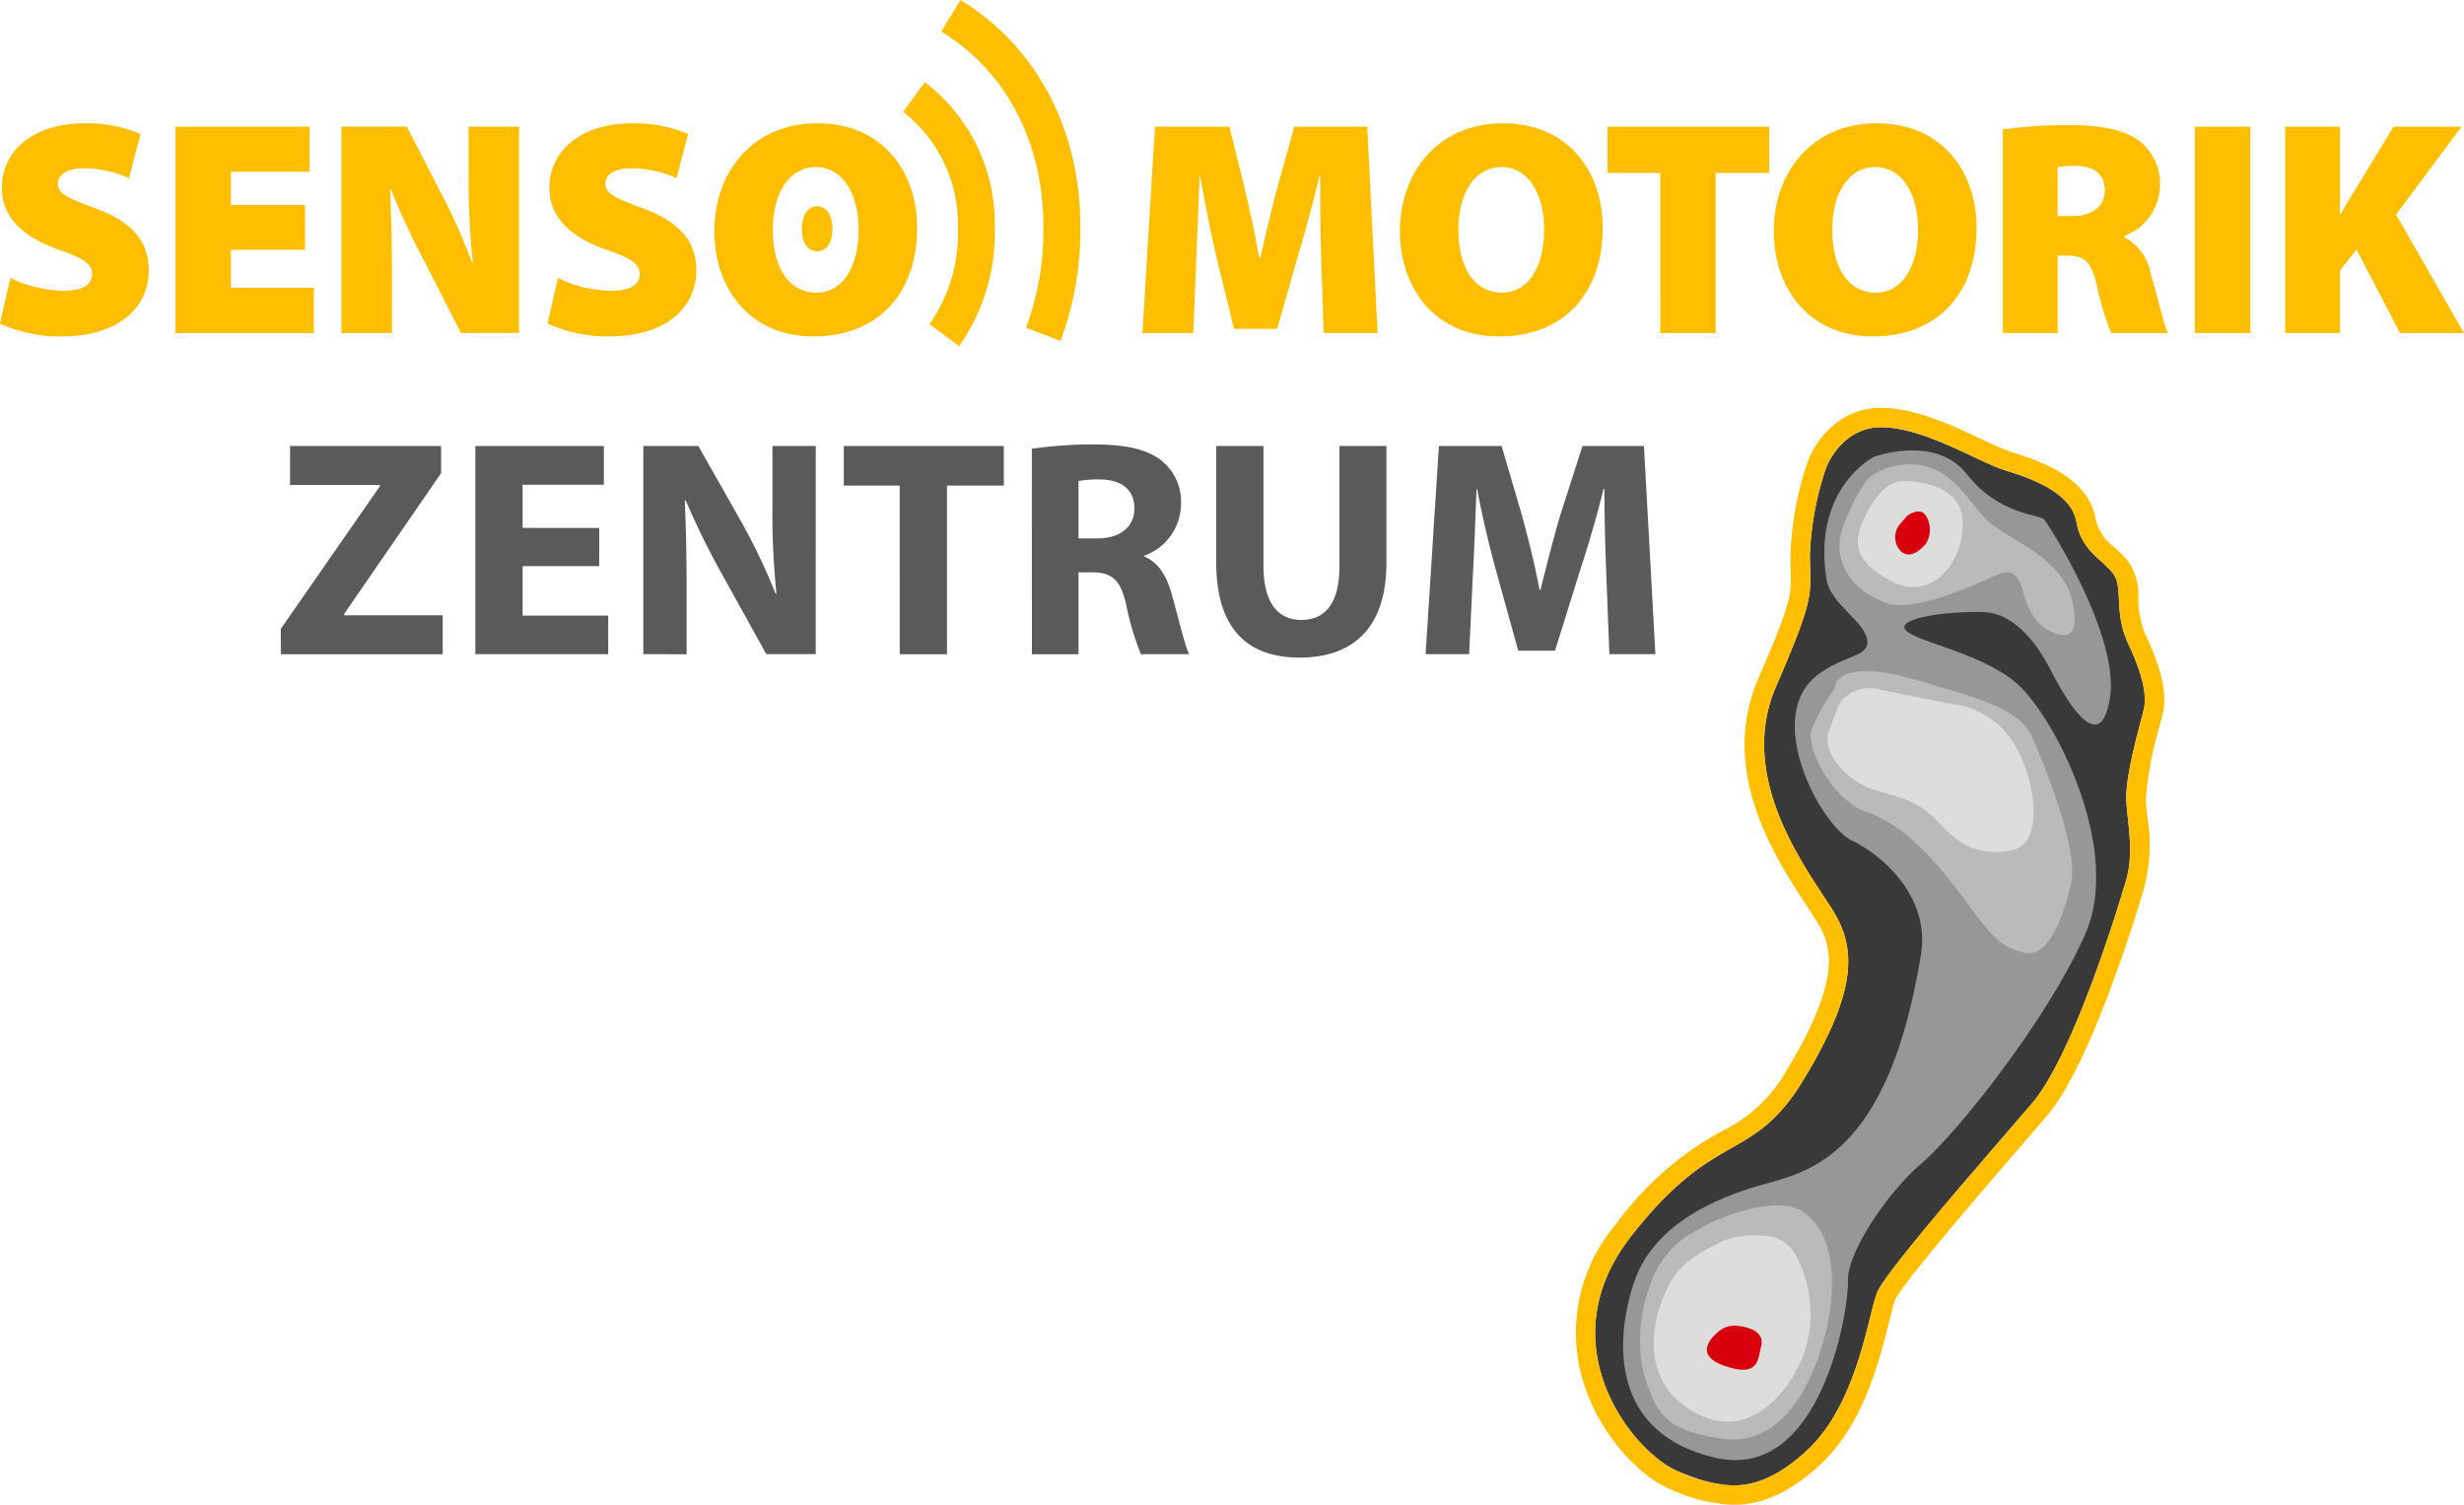
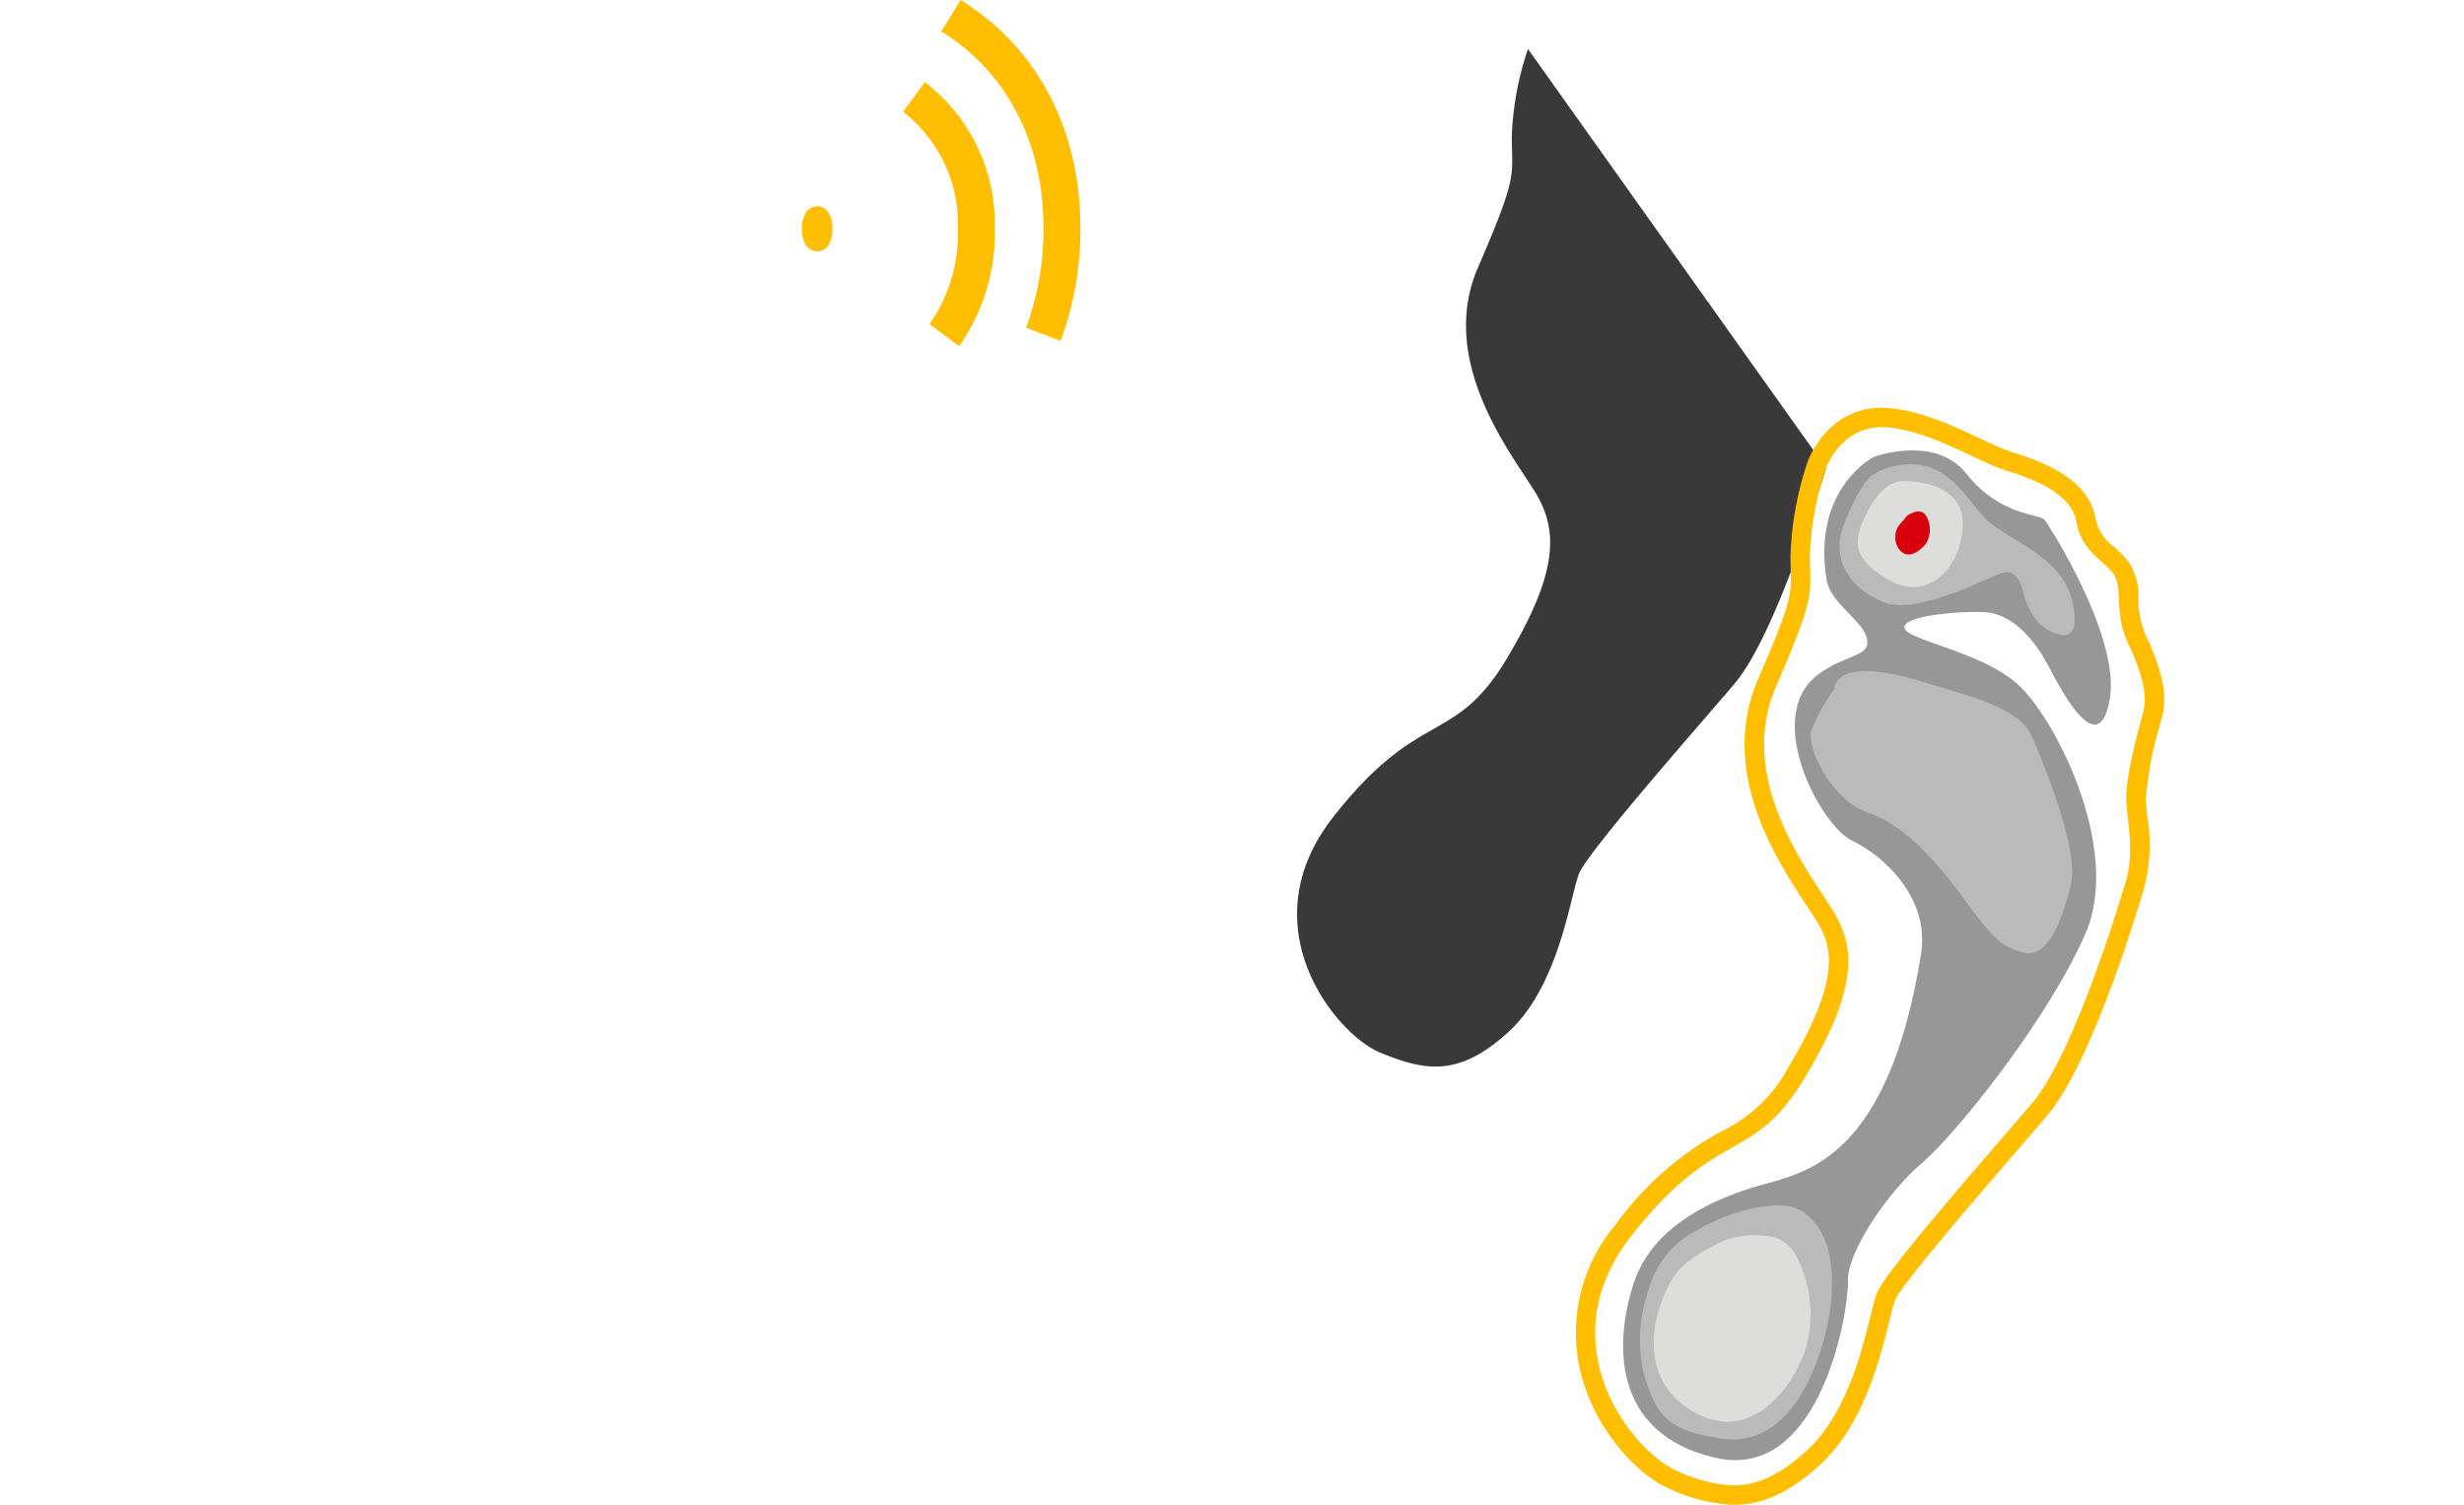
<svg xmlns="http://www.w3.org/2000/svg" width="190.359" height="116.26" viewBox="0 0 190.359 116.26">
  <defs>
    <clipPath id="clip-path">
      <rect id="Rechteck_1" data-name="Rechteck 1" width="190.359" height="116.26" transform="translate(0 0)" fill="none" />
    </clipPath>
  </defs>
  <g id="Gruppe_2" data-name="Gruppe 2" transform="translate(0 0)">
    <g id="Gruppe_1" data-name="Gruppe 1" clip-path="url(#clip-path)">
-       <path id="Pfad_1" data-name="Pfad 1" d="M141.072,36.152s1.2-3.313,4.541-3.141,7.316,2.727,9.38,3.352,5.039,1.755,5.418,3.937,1.855,2.82,2.778,3.93.05,3,1.238,5.518,1.423,4.064,1.194,5.06-1.483,5.192-1.346,7.169.658,4.188-.174,6.538c0,0-3.7,12.646-7.037,16.628-2.148,2.561-11.346,12.945-12.047,14.727s-1.531,8.62-5.442,12.21-6.562,2.975-9.925,1.6-10.278-9.691-3.632-18.182,9.34-5.48,13.375-12.179,4.051-9.986,2.227-12.948-7.537-10.107-4.417-17.317,2.636-7.021,2.62-10.165a23.723,23.723,0,0,1,1.249-6.742" fill="#3a3939" />
+       <path id="Pfad_1" data-name="Pfad 1" d="M141.072,36.152c0,0-3.7,12.646-7.037,16.628-2.148,2.561-11.346,12.945-12.047,14.727s-1.531,8.62-5.442,12.21-6.562,2.975-9.925,1.6-10.278-9.691-3.632-18.182,9.34-5.48,13.375-12.179,4.051-9.986,2.227-12.948-7.537-10.107-4.417-17.317,2.636-7.021,2.62-10.165a23.723,23.723,0,0,1,1.249-6.742" fill="#3a3939" />
      <path id="Pfad_2" data-name="Pfad 2" d="M145.364,33q.123,0,.249.006c3.344.169,7.316,2.728,9.379,3.353s5.039,1.755,5.419,3.937,1.855,2.82,2.778,3.93.05,3,1.238,5.518,1.423,4.064,1.194,5.06-1.483,5.192-1.346,7.169.658,4.187-.174,6.538c0,0-3.7,12.645-7.037,16.627-2.148,2.562-11.346,12.946-12.047,14.727s-1.531,8.621-5.442,12.21c-2.156,1.98-3.931,2.681-5.655,2.681a11.445,11.445,0,0,1-4.27-1.076c-3.363-1.37-10.278-9.69-3.632-18.182s9.34-5.479,13.375-12.178,4.051-9.986,2.227-12.948-7.537-10.107-4.417-17.318,2.636-7.021,2.62-10.165a23.721,23.721,0,0,1,1.249-6.741S142.209,33,145.364,33m0-1.5c-4.16,0-5.642,3.969-5.7,4.138a25.1,25.1,0,0,0-1.338,7.259c0,.416.012.775.021,1.1.054,1.955.069,2.481-2.518,8.461-3.088,7.138,1.387,13.929,3.791,17.577.278.422.526.8.726,1.122,1.181,1.919,1.982,4.379-2.235,11.389a11.432,11.432,0,0,1-5.065,4.83,24.615,24.615,0,0,0-8.206,7.2,12.947,12.947,0,0,0-2.667,11.68c1.161,4.369,4.429,7.8,6.914,8.815a12.686,12.686,0,0,0,4.836,1.187c2.266,0,4.385-.977,6.67-3.076,3.357-3.081,4.606-8.076,5.352-11.06.179-.716.347-1.392.471-1.7.547-1.265,6.858-8.574,9.553-11.695.976-1.131,1.779-2.06,2.247-2.619,3.437-4.1,7.043-16.2,7.316-17.13a12.833,12.833,0,0,0,.357-5.9c-.044-.411-.088-.813-.115-1.2a26.481,26.481,0,0,1,1.081-5.823c.1-.4.187-.712.232-.908.346-1.5-.067-3.423-1.3-6.034a6.93,6.93,0,0,1-.584-2.86,4.637,4.637,0,0,0-.858-2.977,10.031,10.031,0,0,0-1-1.007,3.6,3.6,0,0,1-1.453-2.225c-.52-2.991-3.937-4.35-6.462-5.112a21.914,21.914,0,0,1-2.384-1.023c-2.148-1.009-4.823-2.264-7.354-2.392-.109,0-.217-.008-.324-.008" fill="#ffbf00" />
      <path id="Pfad_3" data-name="Pfad 3" d="M144.762,35.3s4.76-1.776,7.2,1.347,5.6,3.094,5.956,3.479,5.882,9.047,5.081,13.844-3.553-.214-4.7-2.436-2.915-4.09-4.834-4.229-6.562.255-6.33,1.215,5.745,1.771,8.634,4.243,8.217,12.753,5.355,19.339-9.967,15.483-12.666,17.771c-2.538,2.145-5.772,6.825-5.693,9.1s-2.1,15.518-10.225,13.652-7.8-9.032-6.315-13.52,6.3-6.552,9.836-7.553,9.82-2.093,12.35-17.845c.7-4.365-2.91-7.609-5.345-8.771s-6.923-9.617-2.609-12.822c2.171-1.615,4.058-1.333,3.782-2.754S141.4,46.657,141.1,44.72c-1.086-7.042,3.663-9.422,3.663-9.422" fill="#979797" />
      <path id="Pfad_4" data-name="Pfad 4" d="M141.736,53.2s-.14-2.63,6.718-.551c4.062,1.228,7.616,2.045,8.583,4.359s3.572,8.592,2.953,11.288-1.761,5.724-3.61,5.3-2.431-1.154-4.834-4.4-4.713-5.566-7.354-6.47-4.7-4.963-4.232-6.351a15.157,15.157,0,0,1,1.776-3.179" fill="#bababa" />
-       <path id="Pfad_5" data-name="Pfad 5" d="M142.061,54.463a2.775,2.775,0,0,1,2.97-1.241c1.987.453,4.712.93,5.706,1.159a6.483,6.483,0,0,1,4.717,2.857c1.677,2.456,2.675,7.867.006,8.439s-4.209-.522-5.764-2.211S146.552,61.56,144.741,61s-4.151-2.728-3.415-4.633Z" fill="#dddddc" />
      <path id="Pfad_6" data-name="Pfad 6" d="M144.514,36.795a5.365,5.365,0,0,1,4.38-.748c2.3.748,3.168,2.7,4.631,4.148s5.7,2.751,6.528,6.09c.58,2.354.068,3.274-1.555,2.533s-2.035-2.541-2.243-3.257-.6-1.619-1.652-1.268-6.489,3.205-8.966,2.264-4.354-3.171-3.147-6.154,2.024-3.608,2.024-3.608" fill="#bababa" />
      <path id="Pfad_7" data-name="Pfad 7" d="M146.968,37.161s4.42-.161,4.651,2.981-2.355,6.441-5.5,4.765S143.276,41.7,144,40.084c1.365-3.07,2.97-2.923,2.97-2.923" fill="#dddddc" />
      <path id="Pfad_8" data-name="Pfad 8" d="M147.329,39.86s1.007-.759,1.46-.018a2.067,2.067,0,0,1-.019,2.19c-.371.411-1.178,1.215-1.926.548a1.582,1.582,0,0,1-.079-2.069c.274-.292.564-.651.564-.651" fill="#d9000d" />
      <path id="Pfad_9" data-name="Pfad 9" d="M126.965,106.026c.993,3.292,1.726,4.467,6.009,5.113,6.18.933,8.249-7.9,8.481-10.534s-.005-5.239-1.932-6.831c-2.124-1.758-7.345.556-8.233,1.175a7.227,7.227,0,0,0-3.848,4.459,11.9,11.9,0,0,0-.477,6.618" fill="#bababa" />
      <path id="Pfad_10" data-name="Pfad 10" d="M136.229,95.479a2.768,2.768,0,0,1,2.535,1.55,9.575,9.575,0,0,1,.606,7.55c-.985,2.678-4.278,7.311-8.947,4.241-3.482-2.288-2.944-6.41-1.763-8.969.658-1.428,1.253-2.393,4.016-3.771a6.191,6.191,0,0,1,3.553-.6" fill="#dddddc" />
-       <path id="Pfad_11" data-name="Pfad 11" d="M134.2,102.431s2.187.113,1.866,1.521c-.264,1.141-.208,2.459-2.794,1.584s-.922-2.364-.327-2.794a1.807,1.807,0,0,1,1.255-.311" fill="#d9000d" />
      <path id="Pfad_12" data-name="Pfad 12" d="M63.138,15.938c.738,0,1.179.746,1.179,1.73,0,1.027-.433,1.748-1.171,1.748s-1.2-.663-1.2-1.731c0-1.053.466-1.747,1.2-1.747" fill="#ffbf00" />
      <path id="Pfad_13" data-name="Pfad 13" d="M69.768,8.641A10.951,10.951,0,0,1,74,17.652a12.115,12.115,0,0,1-2.191,7.389l2.29,1.7a15.1,15.1,0,0,0,2.751-9.087,13.764,13.764,0,0,0-5.4-11.307Z" fill="#ffbf00" />
      <path id="Pfad_14" data-name="Pfad 14" d="M72.72,2.43c5.016,3.079,7.894,8.583,7.894,15.1a21.614,21.614,0,0,1-1.345,7.784L81.93,26.34a24.478,24.478,0,0,0,1.535-8.808C83.465,10,80.091,3.61,74.21,0Z" fill="#ffbf00" />
-       <path id="Pfad_15" data-name="Pfad 15" d="M176.545,25.731h4.233V20.905l1.278-1.633,3.359,6.459h4.944l-5.253-9.154,5.064-6.791h-5.253l-3.05,5.016c-.355.568-.71,1.159-1.041,1.751h-.048V9.786h-4.233Zm-6.98,0h4.282V9.786h-4.282Zm-10.6-12.822a7.433,7.433,0,0,1,1.443-.094c1.42.023,2.2.686,2.2,1.893,0,1.182-.923,1.987-2.532,1.987h-1.112Zm-4.233,12.822h4.233V19.746h.686c1.325,0,1.917.4,2.343,2.318a21.682,21.682,0,0,0,1.112,3.667h4.377c-.309-.615-.83-2.933-1.325-4.566a3.971,3.971,0,0,0-2.035-2.839v-.095a4.237,4.237,0,0,0,2.744-3.855,4.118,4.118,0,0,0-1.586-3.478c-1.205-.9-2.956-1.23-5.393-1.23a35.339,35.339,0,0,0-5.156.331Zm-9.843-12.822c2.06,0,3.29,2.082,3.29,4.827,0,2.861-1.208,4.872-3.265,4.872s-3.359-1.845-3.359-4.825c0-2.933,1.3-4.874,3.334-4.874m.073-3.383c-4.874,0-7.925,3.691-7.925,8.328,0,4.423,2.72,8.138,7.663,8.138,4.921,0,8-3.265,8-8.4,0-4.259-2.6-8.068-7.735-8.068m-16.7,16.205h4.281V13.359h4.139V9.786H124.194v3.573h4.069ZM116.008,12.909c2.058,0,3.288,2.082,3.288,4.827,0,2.861-1.206,4.872-3.263,4.872s-3.36-1.845-3.36-4.825c0-2.933,1.3-4.874,3.335-4.874m.072-3.383c-4.874,0-7.926,3.691-7.926,8.328,0,4.423,2.721,8.138,7.664,8.138,4.921,0,8-3.265,8-8.4,0-4.259-2.6-8.068-7.735-8.068M102.264,25.731h4.163l-.8-15.945h-5.63L98.81,14.045c-.473,1.68-.994,3.926-1.443,5.866h-.095c-.331-1.94-.8-4.068-1.23-5.842L94.979,9.786h-5.75l-.97,15.945h3.928l.236-5.7c.07-1.821.165-4.186.259-6.433h.048c.356,2.176.851,4.541,1.255,6.268L95.332,25.4h3.336l1.585-5.56c.521-1.751,1.183-4.139,1.68-6.244H102c-.024,2.484.024,4.612.071,6.433ZM63.042,12.909c2.059,0,3.289,2.082,3.289,4.827,0,2.861-1.207,4.872-3.265,4.872s-3.359-1.845-3.359-4.825c0-2.933,1.3-4.874,3.335-4.874m.071-3.383c-4.873,0-7.924,3.691-7.924,8.328,0,4.423,2.72,8.138,7.664,8.138,4.92,0,8-3.265,8-8.4,0-4.259-2.6-8.068-7.736-8.068M42.3,25a11.25,11.25,0,0,0,4.684.994c4.66,0,6.813-2.366,6.813-5.111,0-2.224-1.3-3.76-4.164-4.8-2.011-.757-2.862-1.089-2.862-1.893,0-.71.71-1.183,2.011-1.183a8.348,8.348,0,0,1,3.478.757l.9-3.407a10.319,10.319,0,0,0-4.329-.828c-4.021,0-6.387,2.177-6.387,4.992,0,2.366,1.774,3.855,4.471,4.8,1.8.615,2.508,1.064,2.508,1.845,0,.8-.71,1.3-2.176,1.3a9.691,9.691,0,0,1-4.141-.993Zm-12.017.733V21.8c0-2.579-.047-4.991-.142-7.144h.071a59.222,59.222,0,0,0,2.7,5.772l2.7,5.3H40.1V9.786h-3.9v3.762a60.388,60.388,0,0,0,.331,6.718h-.071a46.478,46.478,0,0,0-2.508-5.582l-2.53-4.9H26.376V25.731Zm-6.718-9.888H17.836V13.264h6.08V9.786H13.555V25.731H24.247v-3.5H17.836V19.3h5.725ZM0,25a11.242,11.242,0,0,0,4.684.994c4.66,0,6.812-2.366,6.812-5.111,0-2.224-1.3-3.76-4.163-4.8-2.01-.757-2.862-1.089-2.862-1.893,0-.71.71-1.183,2.01-1.183a8.344,8.344,0,0,1,3.478.757l.9-3.407a10.319,10.319,0,0,0-4.329-.828C2.507,9.526.142,11.7.142,14.518c0,2.366,1.774,3.855,4.471,4.8,1.8.615,2.507,1.064,2.507,1.845,0,.8-.71,1.3-2.176,1.3A9.69,9.69,0,0,1,.8,21.473Z" fill="#ffbf00" />
-       <path id="Pfad_16" data-name="Pfad 16" d="M124.334,50.539h3.555l-.883-16.08h-4.749L120.54,39.8c-.525,1.79-1.072,3.914-1.527,5.774h-.071c-.358-1.884-.86-3.912-1.36-5.749l-1.575-5.368h-4.843l-1.027,16.08H113.5l.287-6.107c.119-2.005.191-4.486.286-6.658h.048c.382,2.1.93,4.391,1.456,6.3l1.717,6.2h2.839L122.091,44c.621-1.886,1.289-4.175,1.791-6.228h.07c0,2.339.072,4.677.144,6.609ZM93.961,34.459v8.97c0,5.129,2.386,7.373,6.442,7.373,4.2,0,6.705-2.363,6.705-7.324V34.459h-3.627v9.257c0,2.839-1.049,4.176-2.958,4.176-1.862,0-2.911-1.409-2.911-4.176V34.459Zm-10.64,2.7a8.955,8.955,0,0,1,1.646-.119c1.67.023,2.672.763,2.672,2.242,0,1.407-1.074,2.314-2.887,2.314H83.321Zm-3.6,13.384h3.6V44.216h1.1c1.48.025,2.171.574,2.6,2.577a20.6,20.6,0,0,0,1.122,3.746h3.722c-.311-.619-.812-2.719-1.313-4.533C90.144,44.527,89.524,43.453,88.4,43v-.072a4.27,4.27,0,0,0,2.839-3.962,4.078,4.078,0,0,0-1.48-3.363c-1.144-.907-2.815-1.265-5.2-1.265a31.8,31.8,0,0,0-4.843.334Zm-10.211,0h3.65V37.513h4.39V34.459H65.188v3.054h4.319Zm-16.463,0V45.695c0-2.624-.047-4.891-.143-7.014l.072-.024a59.627,59.627,0,0,0,2.791,5.679l3.436,6.2h3.818V34.459H59.677v4.675a59.78,59.78,0,0,0,.31,6.73h-.071a46.518,46.518,0,0,0-2.625-5.512l-3.34-5.893H49.7v16.08Zm-6.751-9.758H40.375v-3.34H46.65V34.459H36.725v16.08h10.26V47.557h-6.61V43.739h5.918Zm-24.6,9.758H34.2V47.534H26.585v-.1l7.492-10.878v-2.1H22.41v3.005h6.943v.1L21.694,48.583Z" fill="#5a5a59" />
    </g>
  </g>
</svg>